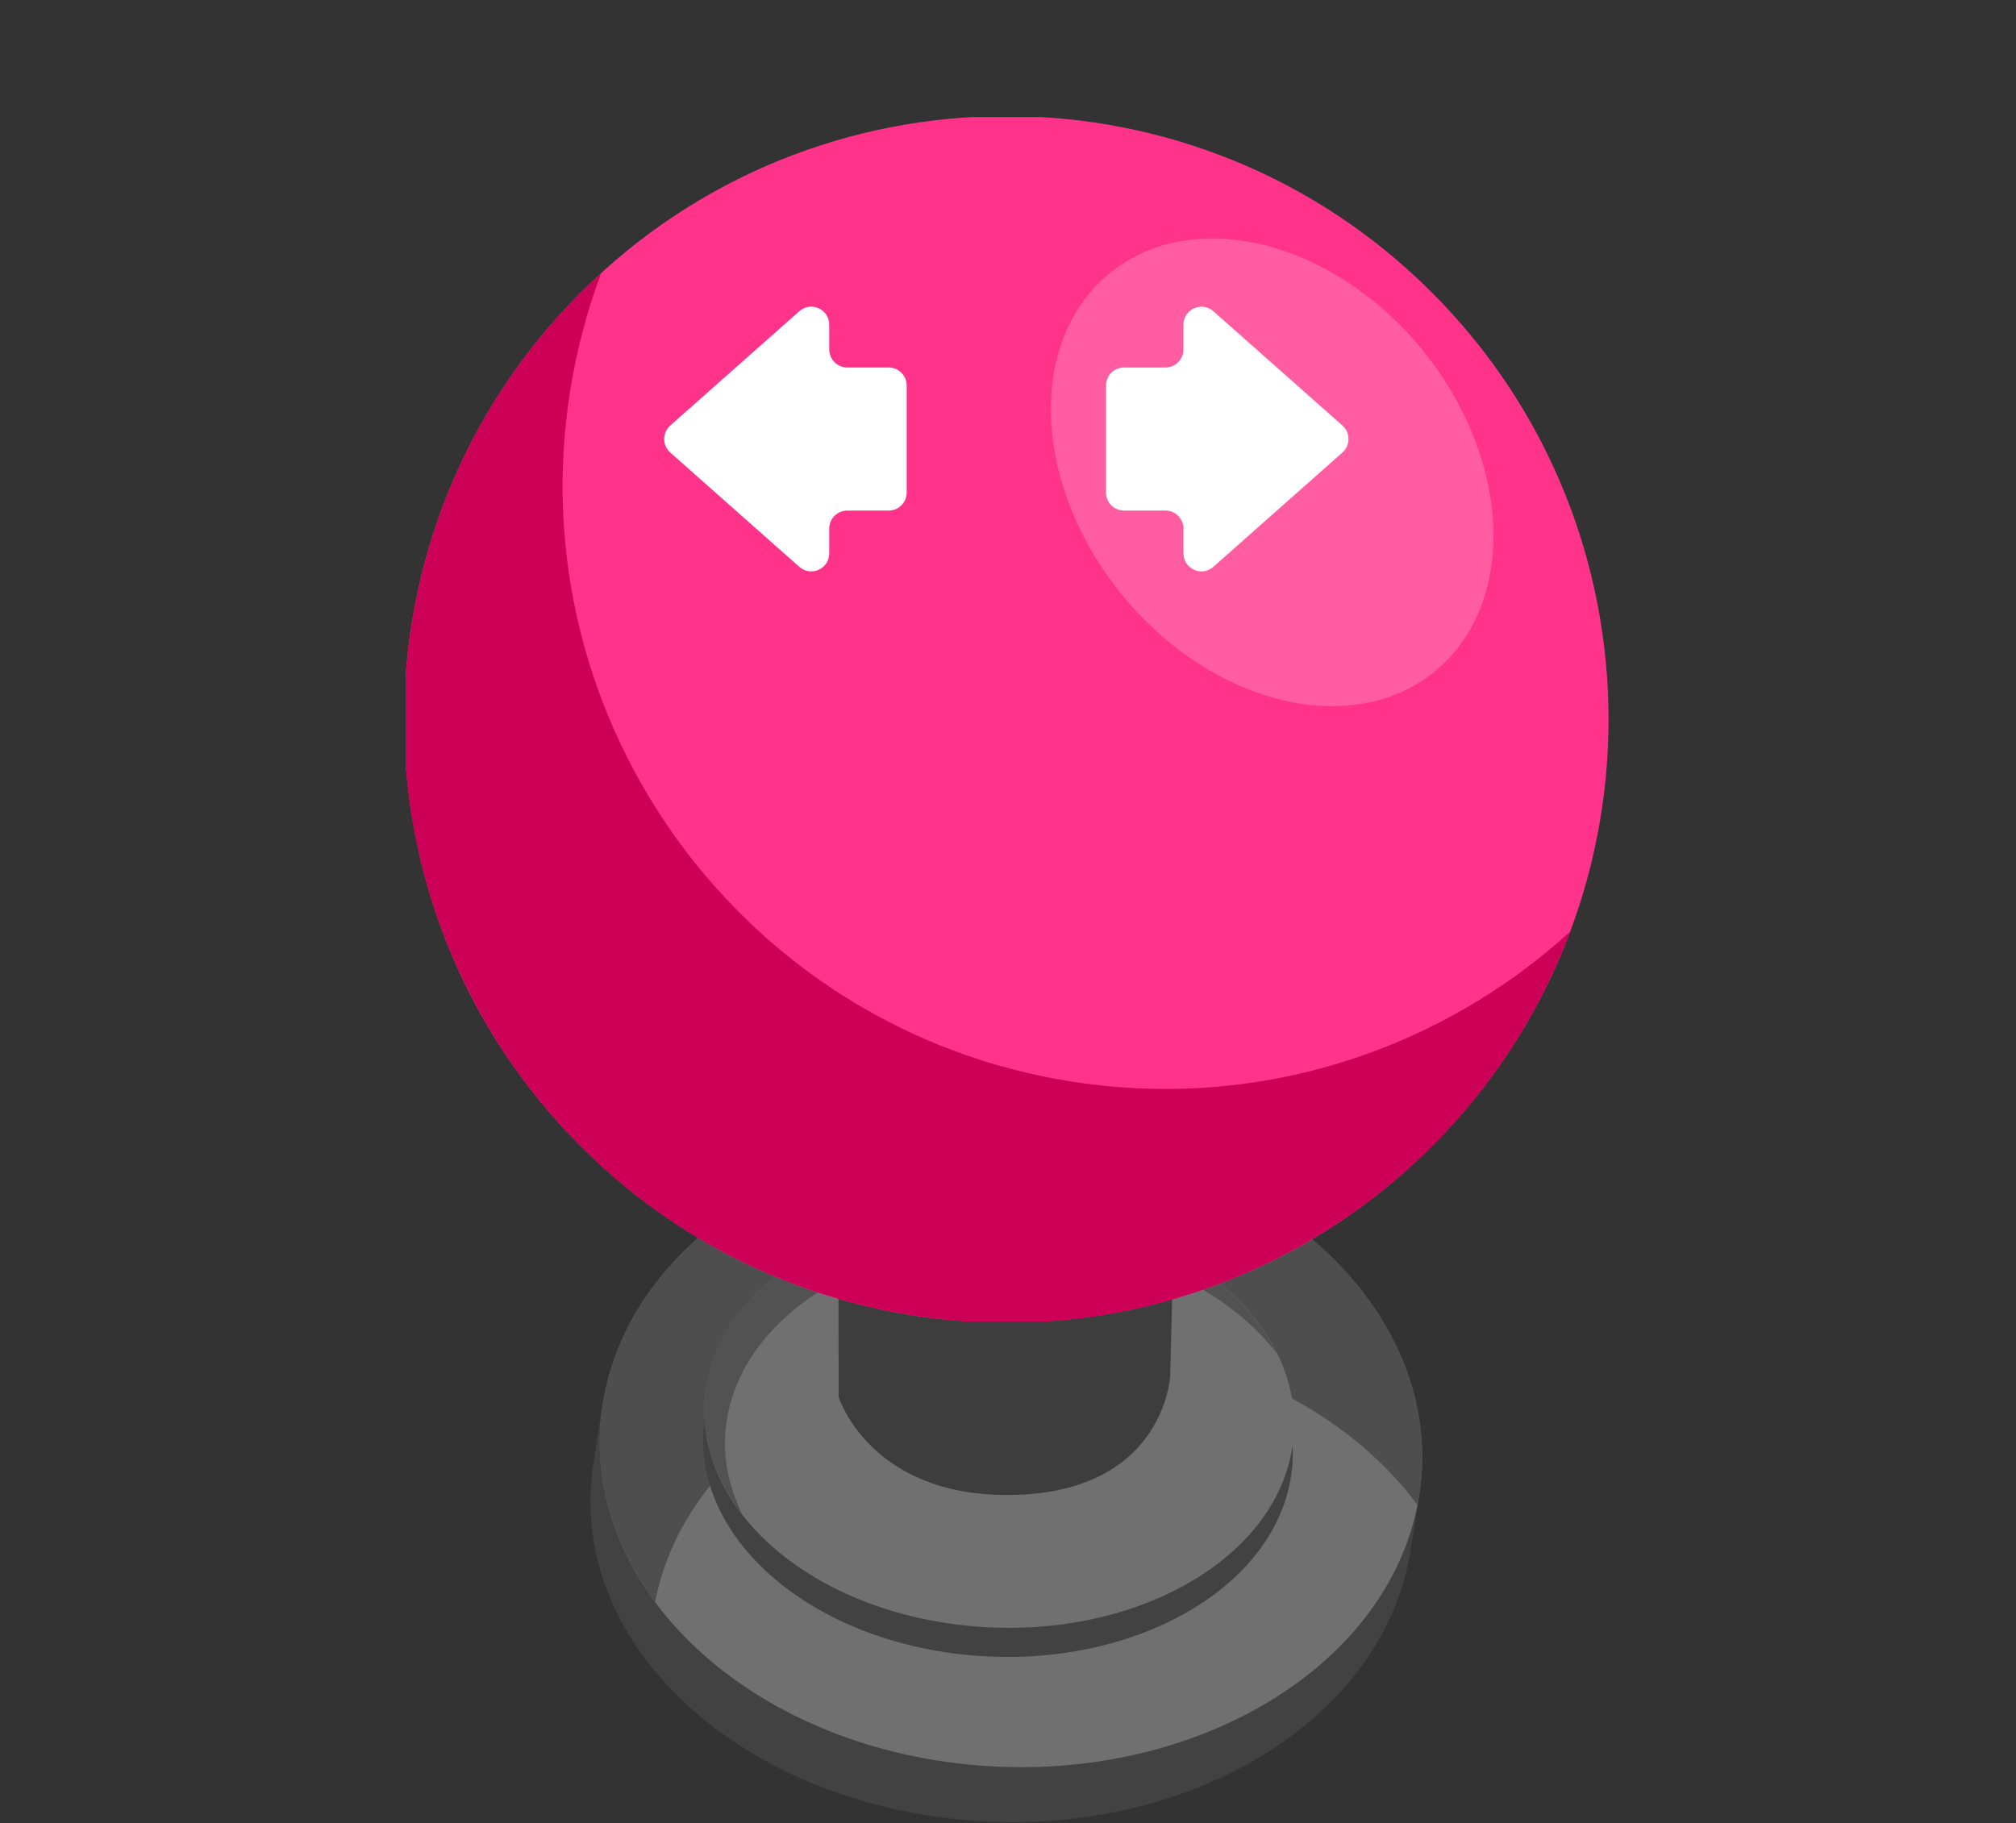
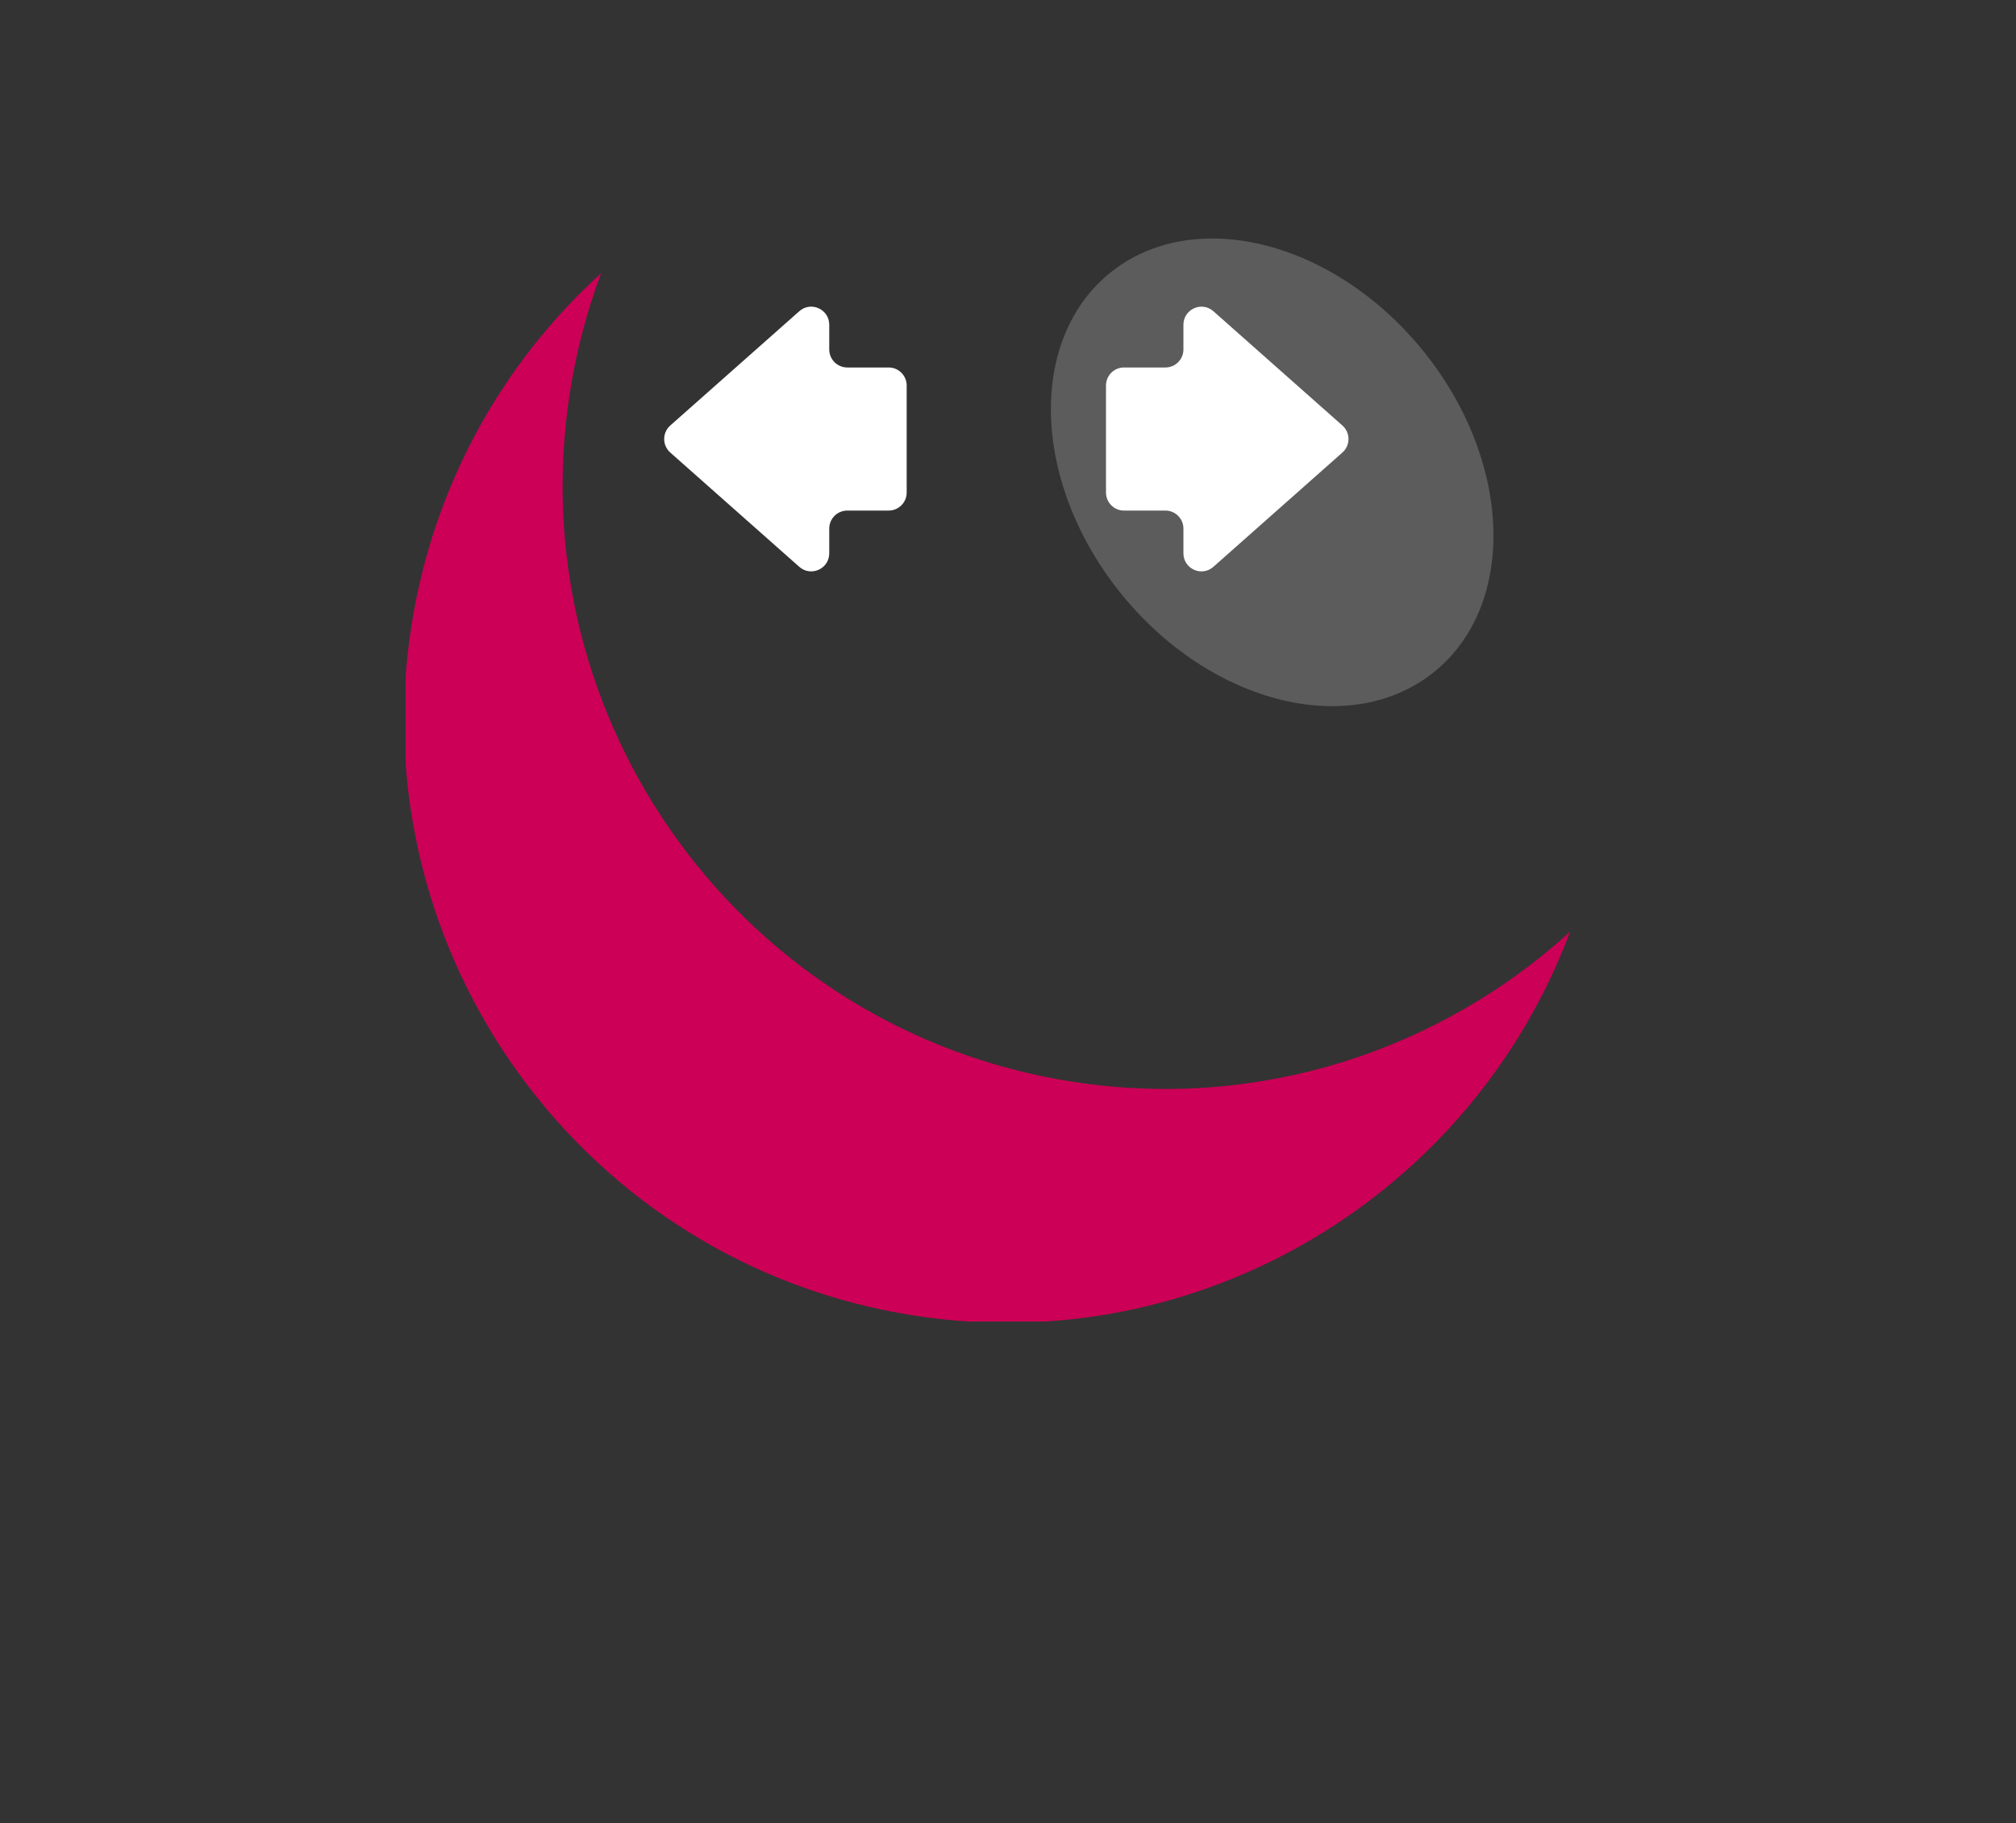
<svg xmlns="http://www.w3.org/2000/svg" width="241" height="218" viewBox="0 0 241 218" fill="none">
  <rect x="0" y="0" width="241" height="218" fill="#333333" stroke="none" />
  <g clip-path="url(#clip0_4015_3940)">
    <path d="M168.56 185.794C164.999 206.5 140.296 220.652 113.382 217.401C86.467 214.15 67.448 195.261 71.01 174.555C71.103 174.001 71.994 167.985 72.12 167.439C76.681 147.609 100.083 139.25 126.274 142.411C152.428 145.572 171.939 158.412 169.703 178.45C169.638 179.032 168.662 185.208 168.56 185.79V185.794Z" fill="#424242" />
    <path d="M169.585 179.215C166.023 199.921 141.321 214.073 114.406 210.822C87.492 207.571 68.562 188.149 72.124 167.439C75.685 146.733 100.388 132.581 127.302 135.832C154.217 139.083 173.146 158.505 169.585 179.215Z" fill="#707070" />
    <path opacity="0.67" d="M133.344 160.619C149.069 162.518 162.059 169.944 169.438 179.916C169.483 179.68 169.544 179.447 169.585 179.211C173.146 158.505 154.212 139.082 127.302 135.828C100.388 132.577 75.685 146.729 72.124 167.434C70.644 176.042 73.059 184.425 78.311 191.521C82.308 171.203 106.738 157.405 133.344 160.619Z" fill="#3D3D3D" />
    <path d="M154.257 176.987C151.757 190.691 134.079 199.999 114.772 197.779C95.464 195.558 81.844 182.649 84.345 168.946C86.845 155.242 104.522 145.934 123.83 148.154C143.138 150.374 156.757 163.284 154.257 176.987Z" fill="#424242" />
    <path d="M154.415 173.508C151.915 187.212 134.238 196.52 114.93 194.3C95.622 192.08 82.003 179.17 84.503 165.467C87.003 151.763 104.681 142.455 123.988 144.675C143.296 146.896 156.916 159.805 154.415 173.508Z" fill="#707070" />
    <path opacity="0.65" d="M86.959 169.353C89.46 155.65 107.137 146.342 126.445 148.562C137.938 149.886 147.378 155.006 152.643 161.817C148.33 153.108 137.584 146.24 123.989 144.675C104.681 142.455 87.004 151.763 84.504 165.467C83.491 171.015 85.154 176.417 88.732 181.044C86.919 177.386 86.219 173.406 86.959 169.353Z" fill="#424242" />
  </g>
  <g clip-path="url(#clip1_4015_3940)">
-     <path d="M100.217 143.995L100.257 167.039C100.257 167.039 104.112 179.362 121.679 178.718C139.247 178.075 139.885 164.518 139.885 164.518L140.385 144.997L100.217 143.991V143.995Z" fill="#3D3D3D" />
    <g clip-path="url(#clip2_4015_3940)">
-       <path d="M171.205 137.012C199.319 108.843 199.319 63.173 171.205 35.004C143.091 6.835 97.51 6.835 69.396 35.004C41.282 63.173 41.282 108.843 69.396 137.012C97.51 165.181 143.091 165.181 171.205 137.012Z" fill="#FF3389" />
      <path d="M128.169 129.326C88.883 123.192 62.001 86.31 68.124 46.951C68.896 41.977 70.165 37.203 71.86 32.665C60.118 43.354 51.8 57.974 49.17 74.9C43.047 114.262 69.933 151.144 109.215 157.279C143.537 162.64 175.964 142.757 187.693 111.399C172.134 125.566 150.558 132.826 128.165 129.326H128.169Z" fill="#CC0056" />
      <path opacity="0.2" d="M171.573 80.232C181.449 72.097 180.729 54.866 169.964 41.744C159.199 28.623 142.466 24.58 132.589 32.714C122.713 40.849 123.433 58.08 134.198 71.202C144.963 84.323 161.696 88.366 171.573 80.232Z" fill="white" />
    </g>
    <g clip-path="url(#clip3_4015_3940)">
      <path d="M160.474 50.873L145.053 37.211C143.663 35.98 141.471 36.966 141.471 38.828V41.777C141.471 42.971 140.508 43.936 139.316 43.936H134.369C133.177 43.936 132.214 44.901 132.214 46.095V58.886C132.214 60.08 133.177 61.045 134.369 61.045H139.316C140.508 61.045 141.471 62.01 141.471 63.204V66.153C141.471 68.015 143.663 69.005 145.053 67.77L160.474 54.108C161.446 53.248 161.446 51.733 160.474 50.873Z" fill="white" />
      <path d="M80.128 54.108L95.549 67.77C96.939 69.001 99.131 68.015 99.131 66.153V63.204C99.131 62.011 100.094 61.045 101.286 61.045H106.233C107.425 61.045 108.388 60.08 108.388 58.886V46.095C108.388 44.901 107.425 43.936 106.233 43.936H101.286C100.094 43.936 99.131 42.971 99.131 41.777V38.828C99.131 36.966 96.939 35.976 95.549 37.211L80.128 50.873C79.156 51.733 79.156 53.248 80.128 54.108Z" fill="white" />
    </g>
  </g>
  <defs>
    <clipPath id="clip0_4015_3940">
-       <rect width="100" height="83" fill="white" transform="translate(70.491 135)" />
-     </clipPath>
+       </clipPath>
    <clipPath id="clip1_4015_3940">
      <rect width="144" height="164.743" fill="white" transform="translate(48.491 14)" />
    </clipPath>
    <clipPath id="clip2_4015_3940">
      <rect width="144" height="144" fill="white" transform="translate(48.491 14)" />
    </clipPath>
    <clipPath id="clip3_4015_3940">
      <rect width="83" height="33" fill="white" transform="translate(78.491 36)" />
    </clipPath>
  </defs>
</svg>